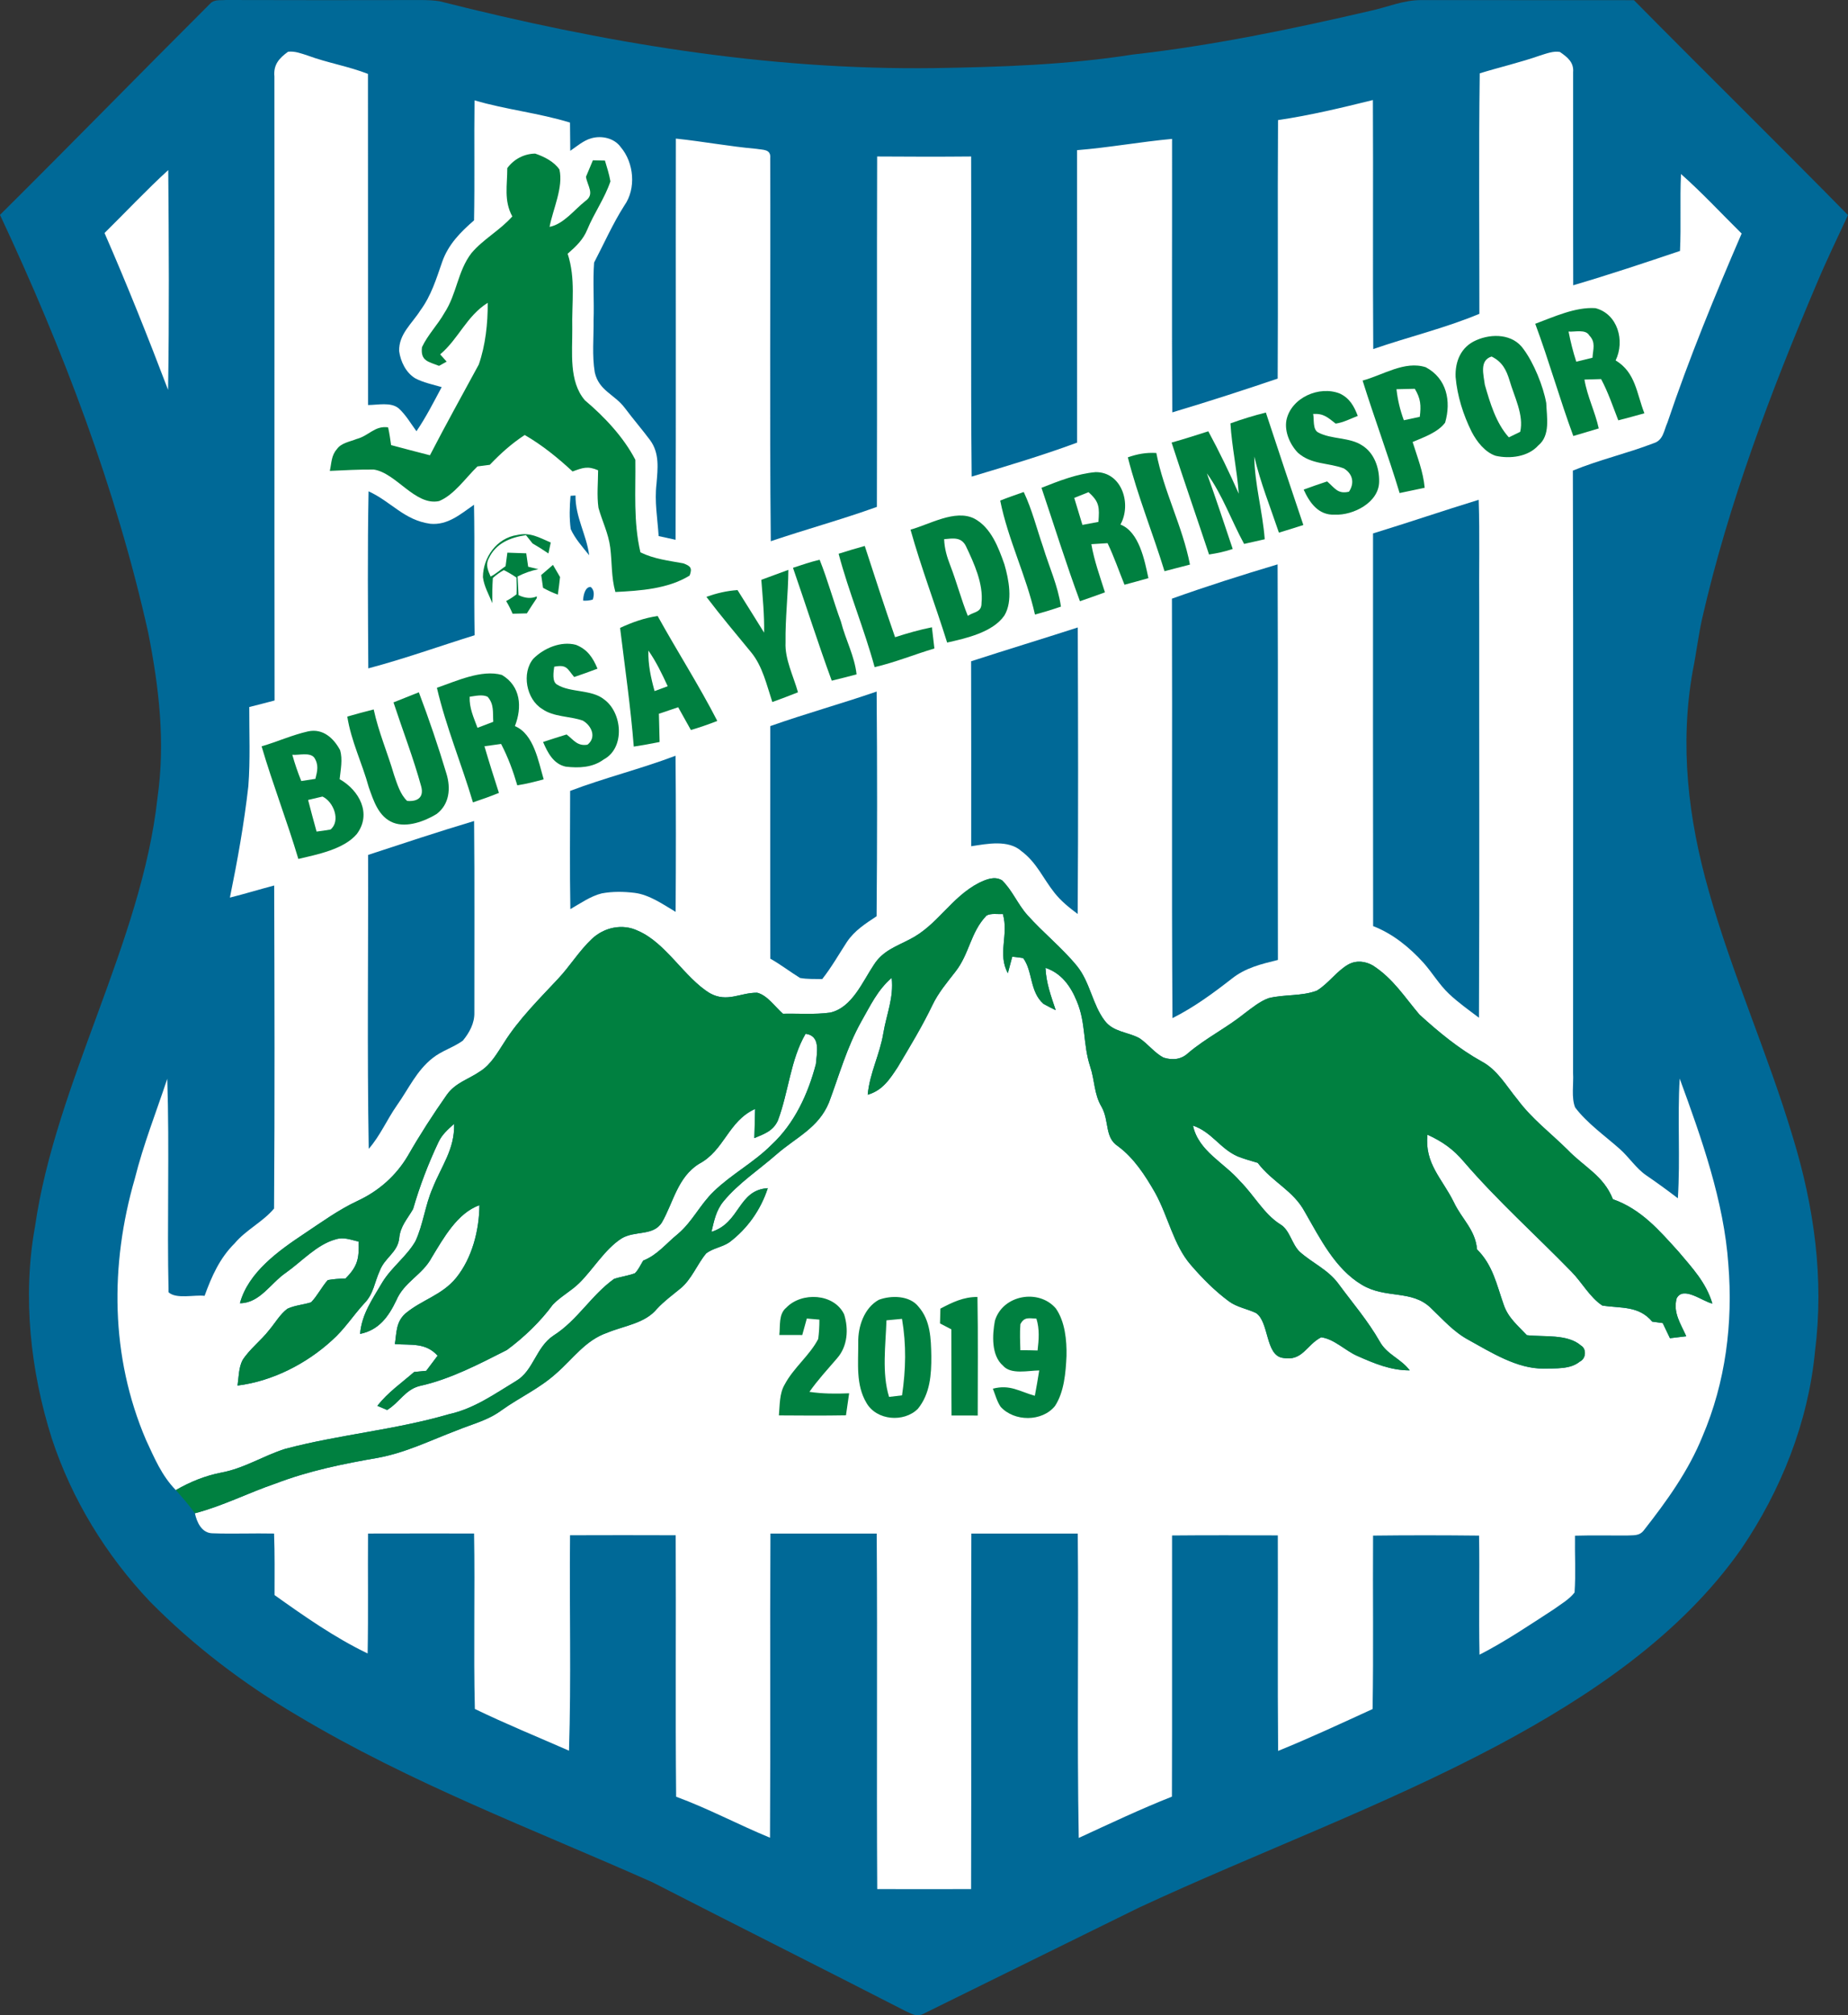
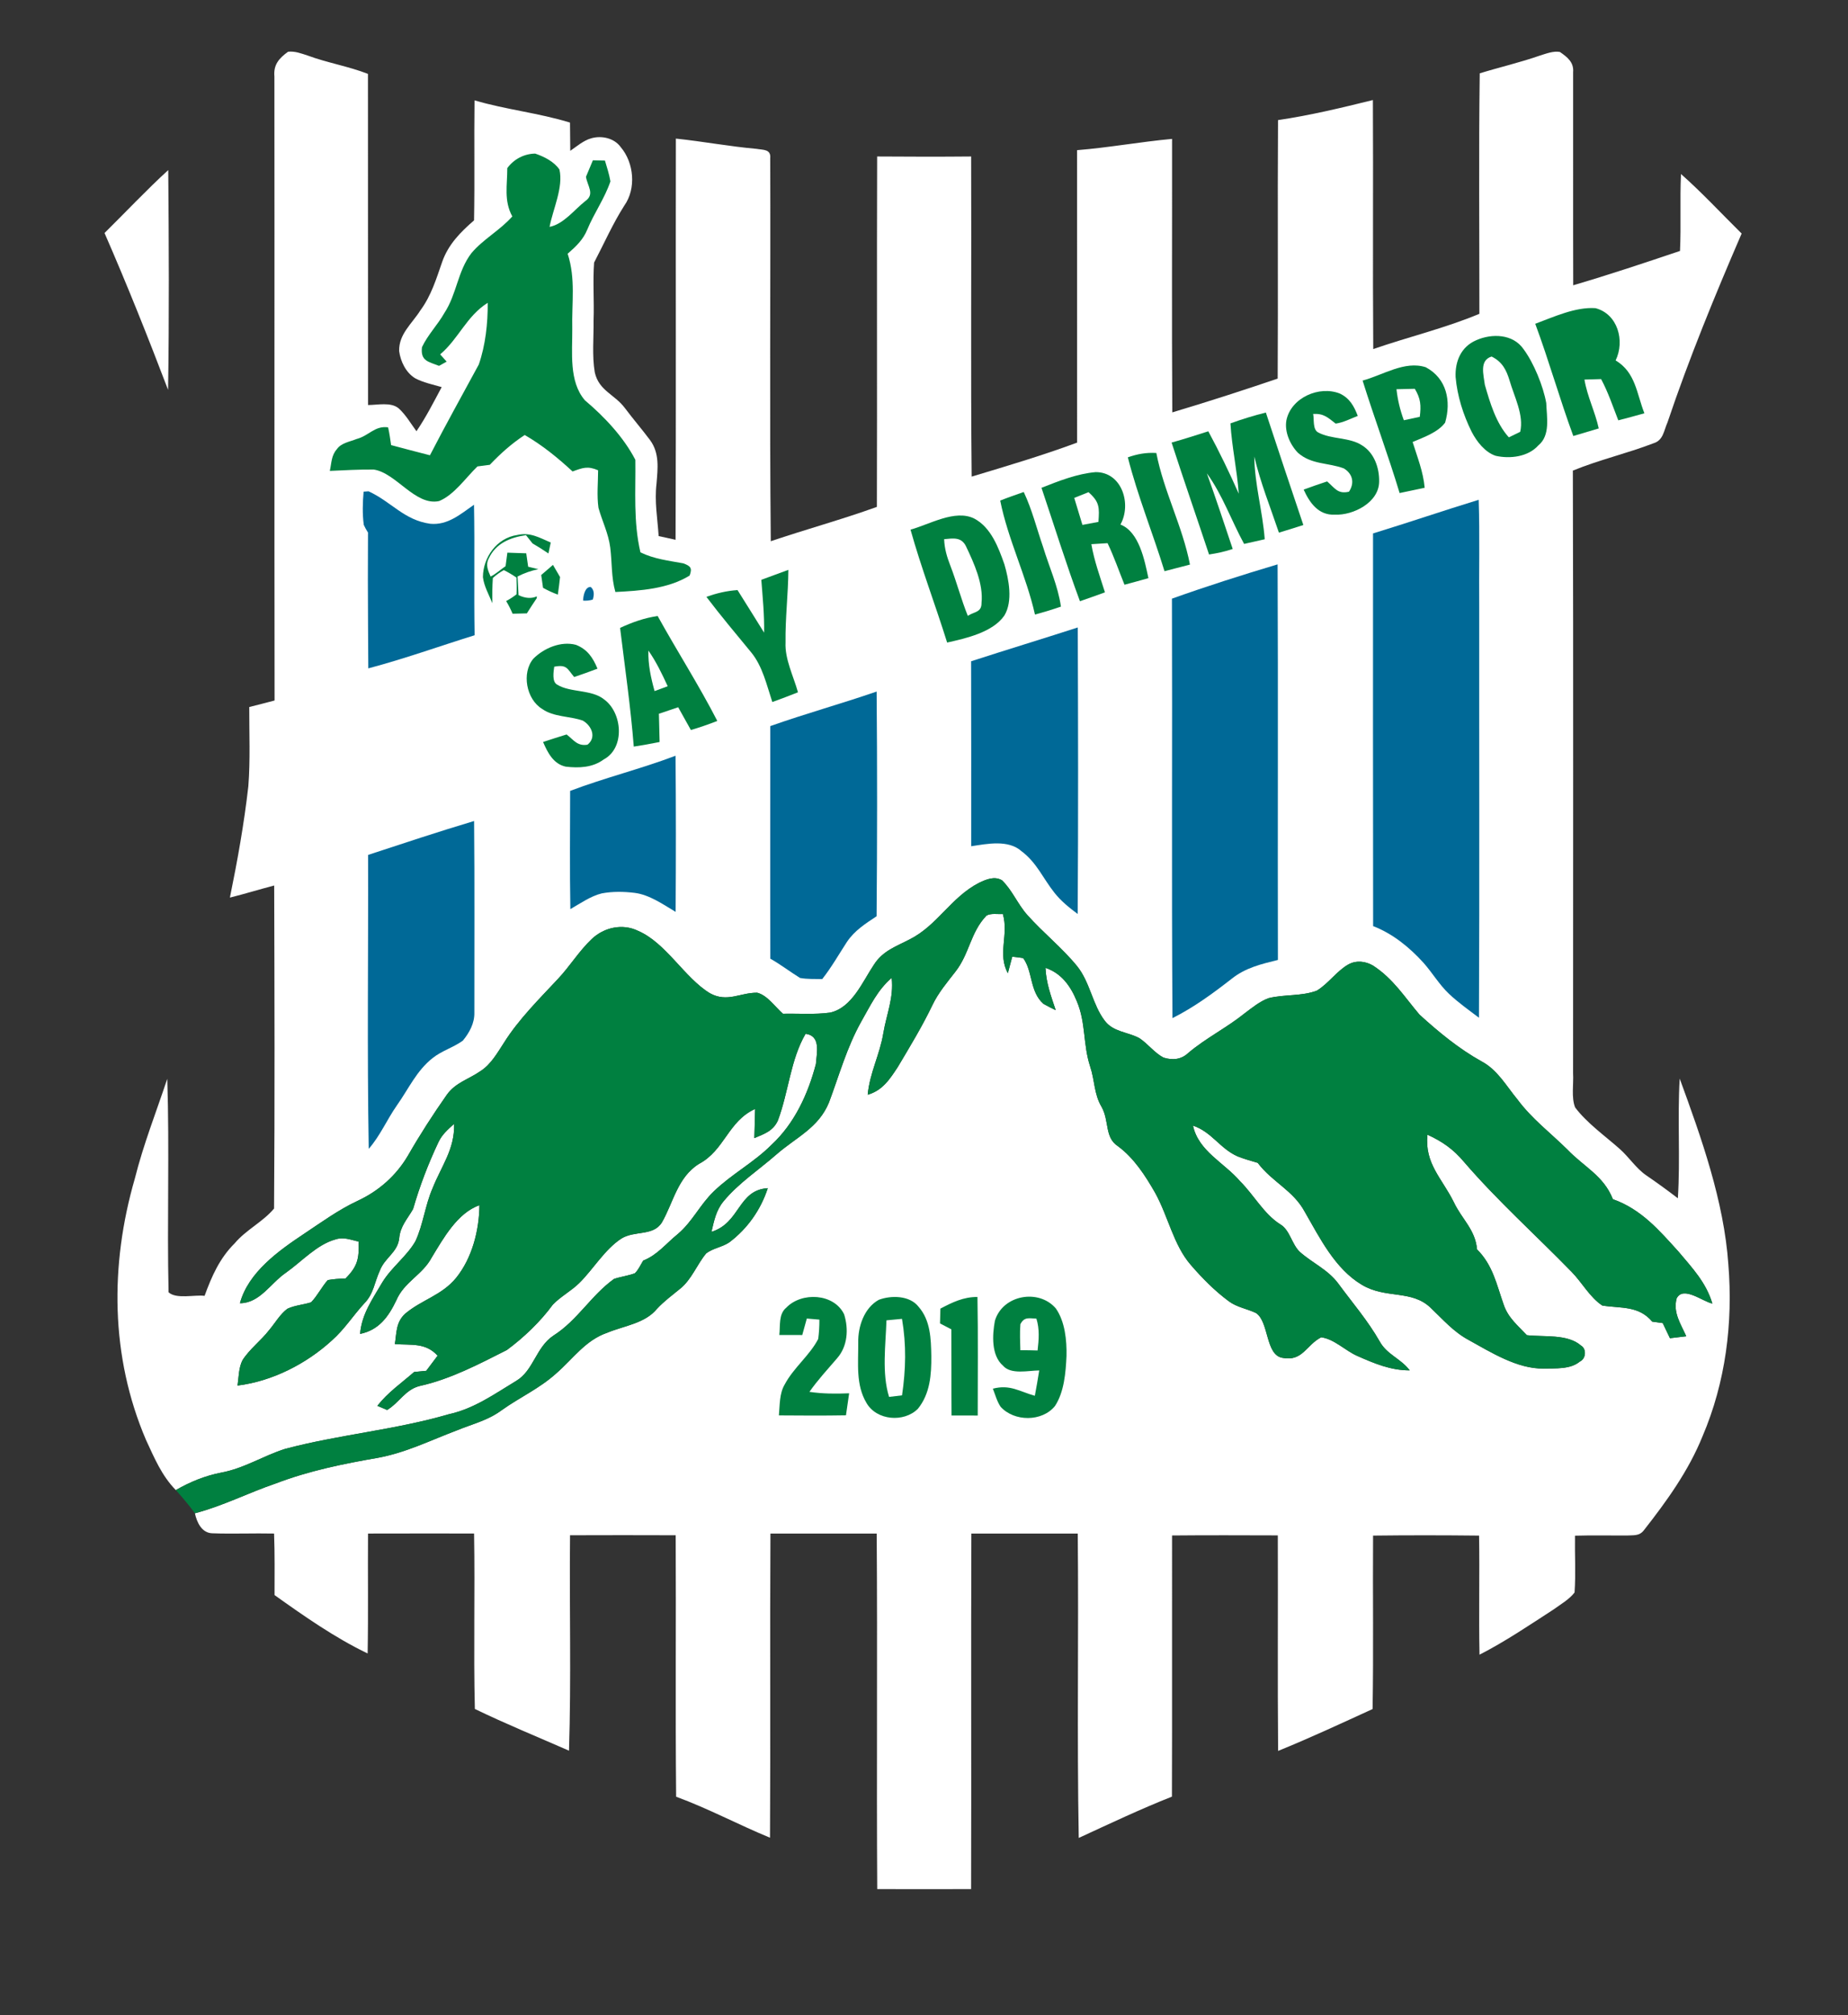
<svg xmlns="http://www.w3.org/2000/svg" viewBox="41.11 15.37 424.84 463.14">
  <rect x="41.11" y="15.37" width="424.84" height="463.14" fill="#333333" stroke="none" />
-   <path fill="#006997" d="M92.95 15.37c15.03.05 30.07.04 45.1.01 1.39.02 2.78.05 4.16.29 37.45 9.47 75.02 15.86 113.79 15.35 15.16-.24 30.5-.75 45.5-3.11 18.32-2.06 36.5-5.83 54.44-10 4.24-.9 7.68-2.54 12.01-2.52 16.27.03 32.53-.01 48.79.02 16.33 16.53 32.92 32.82 49.21 49.39-2.44 5.26-4.97 10.46-7.21 15.8-10.56 24.82-20.29 50.56-26.31 76.88-.89 3.97-1.35 8.02-2.16 12.01-3.06 17.11-1.06 34.01 3.66 50.6 5.43 19.31 13.63 37.49 19.35 56.65 4.9 16.04 7.2 32.5 5.08 49.24-1.54 16.21-7.84 32-16.98 45.4-13.9 19.81-34.84 33.83-55.9 45.08-26.52 14.1-55.32 24.66-82.62 37.35-16.42 8.09-32.61 16.04-49.06 24.16-1.8 1.04-2.71.39-4.42-.38-19.43-9.97-38.89-19.71-58.32-29.67-27.57-12.25-55.56-22.72-81.65-38.34-12.33-7.26-23.76-15.96-33.83-26.15-10.12-10.7-17.95-23.47-22.56-37.48-4.91-15.52-6.78-32.59-3.86-48.69 4.76-33.08 24.53-65.38 28.15-98.5 1.84-12.85.37-25.34-2.12-37.97-7.38-33.14-19.69-65.36-34.08-96.04 16.26-16.14 32.09-32.36 48.3-48.53.95-1.03 2.26-.73 3.54-.85Z" />
  <path fill="#fff" d="M107.34 27.26c1.57-.18 3.06.41 4.52.88 4.54 1.68 9.32 2.45 13.84 4.21.04 25.37-.02 50.74.02 76.1 2.18.01 5.23-.74 7.04.76 1.63 1.47 2.79 3.5 4.09 5.26 2.21-3.23 3.96-6.7 5.8-10.14-2.01-.58-4.23-1.04-6.08-2.02-2.14-1.29-3.38-3.86-3.7-6.27-.09-3.9 2.93-6.26 4.87-9.32 2.52-3.42 3.67-7.27 5.04-11.21 1.42-4 4.19-6.79 7.31-9.5.17-9.2-.01-18.39.11-27.58 7.24 2.14 14.77 2.9 21.95 5.11l.06 6.49c1.49-1.02 3.05-2.38 4.8-2.87 2.37-.7 5.31-.07 6.8 2.02 3.06 3.6 3.59 9.53.83 13.43-2.66 4.16-4.66 8.73-6.95 13.1-.32 4.41.04 8.86-.12 13.29.05 3.95-.38 8.07.28 11.97.98 4.24 4.52 4.98 6.93 8.19 1.87 2.5 3.92 4.87 5.79 7.37 2.2 3.03 1.75 6.49 1.47 9.99-.49 4.15.22 7.89.49 12.05 1.29.29 2.59.58 3.89.85.13-30.73.01-61.47.07-92.2 6.2.65 12.34 1.81 18.56 2.36 1.52.27 3.34.03 3.13 2.17.1 29.33-.17 58.67.13 88 8.09-2.74 16.36-4.99 24.39-7.89.08-26.84-.03-53.69.06-80.53 7.2.05 14.41.07 21.61 0 .1 24.52-.13 49.05.12 73.57 8.1-2.43 16.31-4.87 24.24-7.81-.02-22.4-.01-44.81-.01-67.21 7.32-.59 14.54-1.92 21.84-2.59.03 20.95-.08 41.9.05 62.85 8.13-2.42 16.2-5.04 24.23-7.76.12-19.8-.05-39.61.08-59.41 7.38-1.09 14.58-2.82 21.81-4.61.1 19.08-.06 38.15.08 57.23 8.08-2.8 16.52-4.8 24.4-8.1.01-18.42-.17-36.85.08-55.27 4.62-1.42 9.33-2.5 13.89-4.1 1.4-.43 3.08-1.09 4.54-.81 1.69 1.17 3.24 2.36 3.04 4.64.03 16.3-.03 32.67.02 48.98 8.24-2.42 16.41-5.15 24.55-7.89.28-5.9-.05-11.79.23-17.68 4.87 4.31 9.31 9.11 13.94 13.68-6.17 14.29-12.07 28.64-17.04 43.39-.86 1.91-.95 4.13-3.23 4.81-6.08 2.34-12.49 3.8-18.53 6.28.13 46.15.04 92.32.05 138.48.15 2.47-.44 5.59.47 7.87 2.75 3.65 6.91 6.56 10.3 9.58 2.13 1.9 3.71 4.41 6.01 6 2.49 1.7 4.91 3.46 7.31 5.3.58-9.16-.12-18.36.42-27.51 4.99 13.62 10.18 28.19 11.19 42.73 1.08 13.46-.62 27.03-5.95 39.5-3.21 7.93-8.21 14.86-13.48 21.58-1.06 1.38-2.4 1.09-3.95 1.2-3.96.02-7.92-.08-11.88.04-.07 4.35.2 8.73-.1 13.06-1.24 1.6-3.19 2.71-4.82 3.89-5.56 3.61-11.13 7.38-17.03 10.4-.19-9.12.05-18.24-.1-27.37-8.12-.09-16.25-.1-24.37 0-.09 13.28.12 26.58-.11 39.86-7.19 3.29-14.39 6.65-21.72 9.62-.14-16.51-.01-33.02-.07-49.53-8.1-.02-16.21-.06-24.31.02-.03 20.01.04 40.01-.03 60.02-7.28 2.88-14.32 6.22-21.42 9.49-.43-23.31 0-46.64-.23-69.95-8.16.01-16.31 0-24.46 0-.1 27.24.02 54.48-.06 81.71-7.19.01-14.39.02-21.58 0-.17-27.23.07-54.47-.12-81.71-8.15 0-16.29-.01-24.43 0-.14 23.3.04 46.6-.1 69.9-7.25-2.98-14.19-6.71-21.58-9.42-.19-20.03 0-40.06-.1-60.09-8.09-.03-16.19-.03-24.29 0-.17 16.49.29 33.04-.24 49.51-7.24-3.18-14.52-6.14-21.64-9.59-.33-13.43.05-26.89-.18-40.32-8.13 0-16.25-.02-24.38.01-.07 9.19.08 18.37-.09 27.56-7.56-3.64-14.58-8.56-21.4-13.42 0-4.72.07-9.43-.11-14.14-4.72-.1-9.44.11-14.16-.06-2.47-.04-3.59-2.52-4.04-4.6 6.37-1.65 12.32-4.72 18.56-6.84 7.62-2.91 15.48-4.52 23.49-5.9 6.53-1.21 12.07-4.01 18.2-6.32 3.6-1.48 7.1-2.27 10.28-4.63 4.22-3.01 8.67-4.96 12.54-8.46 3.9-3.38 6.69-7.62 11.75-9.35 3.89-1.61 8.68-2.13 11.41-5.49 1.62-1.74 3.5-3.12 5.33-4.62 2.65-2.14 3.82-5.51 5.96-8.09 1.51-1.21 3.74-1.46 5.36-2.58 4.17-3.16 7.19-7.45 8.82-12.43-6.91.44-6.27 7.95-12.95 10.04.61-2.55 1.04-4.91 2.76-7 3.39-4.14 8.16-7.27 12.19-10.8 4.53-3.95 9.66-6.07 12.07-11.94 2.37-6.33 4.09-12.65 7.43-18.61 2.09-3.65 3.71-7.21 6.98-10.02.51 4.56-1.16 8.24-1.91 12.66-.79 4.9-3.15 9.21-3.6 14.19 3.4-.96 5.1-3.59 6.93-6.39 2.77-4.66 5.58-9.27 7.93-14.17 1.36-2.85 3.35-5.2 5.27-7.67 3.31-4.2 3.45-9.06 7.18-12.94 1.05-.6 2.58-.27 3.76-.36 1.4 4.79-1.29 9.17 1.15 13.6.35-1.26.68-2.52 1.01-3.79.84.08 1.67.19 2.51.32 2.23 3 1.47 7.72 4.67 10.52.92.52 1.86 1 2.81 1.45-1.07-3.22-2.22-6.3-2.35-9.73 3.65 1.23 5.77 4.18 7.18 7.62 2.14 5 1.41 9.93 3.09 15.06 1.07 3.16.87 6.33 2.62 9.26 1.84 3.28.64 7.02 3.78 9.06 3.67 2.71 6.26 6.72 8.51 10.65 3.06 5.51 4.24 12.05 8.24 16.64 2.62 3.04 5.5 5.95 8.73 8.34 1.85 1.38 4.18 1.71 6.27 2.71 3.02 2.07 2.11 9.71 6.12 10.3 4.58.86 5.4-2.96 8.84-4.73 2.99.38 5.54 3.07 8.3 4.28 3.92 1.73 7.68 3.33 12.06 3.32-2.09-2.74-5.2-3.6-6.88-6.6-2.74-4.82-6.33-8.97-9.6-13.42-2.39-3.18-5.9-4.64-8.8-7.22-1.86-1.76-2.27-5.06-4.53-6.35-3.73-2.37-6.02-6.72-9.19-9.87-3.68-4.29-9.56-6.9-10.83-12.78 4.3 1.41 6.22 5.3 10.28 7.07 1.49.59 3.06 1.02 4.6 1.48 3.39 4.47 8.18 6.32 10.84 11.29 3.45 5.99 6.93 13.05 13.08 16.72 5.53 3.33 11.49 1.06 15.89 5.35 2.79 2.65 5.2 5.46 8.64 7.32 5.14 2.84 11.23 6.69 17.26 6.59 2.67-.07 6.13.23 8.31-1.58 1.48-.68 1.62-2.94.29-3.71-3.11-2.71-8.55-1.92-12.44-2.38-2.11-2.26-4.29-3.98-5.32-7-1.65-4.68-2.47-9.06-6.13-12.72-.4-4.56-3.49-6.93-5.33-10.83-2.7-5.48-6.76-8.86-6.07-15.52 3.39 1.53 5.98 3.36 8.38 6.22 7.73 8.98 16.48 16.8 24.73 25.27 2.39 2.41 4.25 5.93 7.1 7.77 4.34.68 8.33-.02 11.47 3.7l2.41.33c.56 1.16 1.11 2.32 1.66 3.48 1.25-.14 2.5-.29 3.75-.45-1.27-2.85-3.09-5.44-2.21-8.7 1.52-2.98 6 .75 8.21 1.18-1.44-4.84-4.62-8.17-7.78-11.93-4.48-4.95-8.59-9.75-15.09-12.05-2.14-5.43-6.63-7.4-10.45-11.4-4.01-3.95-8.12-7-11.49-11.52-2.61-3.16-4.57-6.79-8.25-8.75-5.19-2.88-9.88-6.75-14.26-10.74-3.42-4-6-8.24-10.71-11.29-1.74-1-3.8-1.25-5.61-.27-2.69 1.49-4.61 4.42-7.27 6.03-3.39 1.33-7.58.84-11.1 1.74-2 .71-3.83 2.23-5.52 3.49-4.13 3.33-8.89 5.67-12.95 9.1-1.62 1.54-3.65 1.72-5.72 1.06-2.04-1.08-3.57-3.15-5.49-4.44-2.74-1.48-6.04-1.41-8-4.03-2.83-3.7-3.36-8.85-6.38-12.57-3.43-4.2-7.8-7.66-11.4-11.71-2.2-2.44-3.49-5.73-5.84-7.99-1.75-1.03-3.61-.2-5.27.58-6.46 3.33-9.55 9.76-15.91 12.98-3.18 1.66-6.22 2.64-8.26 5.84-2.62 3.89-5.03 9.91-10.08 11.01-3.56.49-7.25.18-10.84.26-1.76-1.54-3.59-4.26-5.92-4.83-3.95-.03-6.84 2.3-10.83.14-5.88-3.54-10.1-11.61-16.6-14.38-3.55-1.71-7.77-.78-10.58 1.88-2.91 2.74-5.05 6.28-7.8 9.2-4.27 4.57-9.04 9.3-12.38 14.62-1.55 2.37-2.99 4.99-5.43 6.56-2.76 1.91-5.68 2.61-7.7 5.39-3.18 4.53-6.2 9.2-8.95 14-2.72 4.63-6.72 8.16-11.58 10.42-4.43 2.07-8.32 4.92-12.37 7.61-5.81 3.87-12.78 8.83-14.69 15.92 4.59-.02 7.02-4.59 10.58-7.02 3.57-2.51 7.09-6.45 11.33-7.63 1.93-.65 3.52.07 5.38.49.13 3.96-.26 5.72-3.04 8.49-1.38.01-2.73.12-4.06.35-1.4 1.59-2.37 3.59-3.83 5.11-1.77.56-3.77.69-5.45 1.48-1.68 1.24-2.82 3.28-4.17 4.87-1.88 2.44-4.51 4.38-6.15 6.95-.88 1.72-.87 3.94-1.14 5.83 7.98-.99 15.78-4.97 21.69-10.37 2.9-2.56 4.84-5.68 7.47-8.54 2.14-2.18 2.29-4.76 3.54-7.48 1.15-3.03 4.08-4.17 4.46-7.42.25-2.85 1.88-4.44 3.2-6.77 1.52-5.27 3.47-10.36 5.81-15.32.82-1.78 2.2-2.96 3.62-4.25.17 5.83-2.91 9.66-4.97 14.85-1.7 3.9-2.14 8.29-3.92 12.12-2.01 3.5-5.51 5.99-7.63 9.48-2.26 3.88-4.7 7.2-5.1 11.83 4.33-.88 6.53-3.95 8.33-7.71 1.81-4.26 6.02-5.85 8.14-9.85 2.66-4.36 5.89-10.25 10.97-12.01-.05 5.76-1.68 12.14-5.35 16.68-3.3 4.05-7.95 5.04-11.76 8.28-2.1 1.97-1.92 4.29-2.33 6.94 3.78.31 7.01-.4 9.83 2.67-.87 1.16-1.74 2.32-2.62 3.48l-2.78.27c-2.92 2.55-6.04 4.69-8.46 7.78l2.25.95c2.82-1.7 4.15-4.67 7.48-5.51 7.04-1.55 13.65-5.03 20.05-8.27 3.89-2.87 7.7-6.51 10.56-10.42 1.8-1.88 4.2-3.12 6.07-4.96 3.16-3.09 5.84-7.73 9.7-10.24 3.06-1.89 7.34-.49 9.32-3.72 2.62-4.56 3.58-10.36 8.52-13.44 5.9-3.13 6.67-9.8 12.9-12.62-.04 2.24-.13 4.47-.18 6.7 2.29-.96 4.33-1.63 5.42-4.06 2.45-6.52 2.89-13.99 6.36-19.91 3.56.47 2.56 4.36 2.37 6.95-1.8 6.88-4.91 13.65-10.2 18.56-4.09 4.1-9.18 6.74-13.3 10.73-3.18 3.08-4.84 6.86-8.18 9.72-2.85 2.31-4.75 4.87-8.02 6.16-.61.97-1.09 2.14-1.93 2.92-1.54.57-3.21.77-4.77 1.29-5.31 3.81-8.38 9.5-13.94 13.03-4.05 2.71-4.57 8.05-8.56 10.41-5.06 3.05-9.63 6.37-15.52 7.67-12.39 3.61-25.31 4.68-37.62 7.96-5.1 1.62-9.38 4.48-14.74 5.46-3.73.74-7.08 2.12-10.37 4-3.27-3.37-4.9-7.34-6.85-11.53-8.19-19.14-8.32-40.2-2.57-60.04 1.96-7.84 4.92-15.3 7.46-22.95.53 16.34-.07 32.73.3 49.06 1.74 1.63 5.95.53 8.28.82 1.63-4.48 3.47-8.66 6.92-12.07 2.61-3.11 6.5-4.93 9.05-7.99.18-24.61.1-49.6.03-74.24-3.41.89-6.77 1.93-10.18 2.78 1.74-8.49 3.26-16.97 4.24-25.6.47-6.03.19-12.15.21-18.2 1.95-.48 3.89-.99 5.82-1.5-.07-47.76.01-95.64-.04-143.41-.25-2.71 1.08-4.19 3.14-5.68Z" />
  <path fill="#008040" d="M164.15 50.67c2.03.68 4.34 1.84 5.57 3.66.95 4.07-1.51 9.14-2.27 13.18 3.23-.64 5.67-3.92 8.19-5.91 2.3-1.6.52-3.44.18-5.6.52-1.26 1.05-2.52 1.59-3.79l2.77.06c.48 1.6.98 3.14 1.26 4.78-1.29 3.86-3.75 7.28-5.31 11.06-.96 2.37-2.64 3.93-4.52 5.57 1.87 5.78.92 11.13 1.06 17.32.04 5.29-.82 12.06 2.91 16.37 4.47 3.77 8.9 8.47 11.59 13.67.1 7.18-.49 14.16 1.17 21.27 3.18 1.54 6.46 1.9 9.88 2.53 1.66.63 2.07 1.06 1.43 2.8-4.98 3.08-11.38 3.49-17.07 3.78-.96-3.37-.75-6.77-1.18-10.21-.42-3.28-1.84-6.02-2.71-9.14-.4-2.83-.09-5.77-.08-8.62-2.41-1.05-3.55-.57-5.87.27-3.42-3.15-6.95-6.04-11-8.38-2.99 1.95-5.57 4.27-8.03 6.85-.94.12-1.88.25-2.83.37-2.68 2.57-5.36 6.55-8.82 7.96-5.48 1.19-9.88-6.49-15.04-7.24-3.36-.03-6.74.16-10.09.31.42-1.85.32-3.53 1.63-5 .98-1.43 2.99-1.71 4.53-2.33 2.84-.74 4.14-3.1 7.24-2.68.31 1.35.49 2.71.69 4.08 2.98.79 5.95 1.59 8.93 2.34 3.62-7.02 7.47-13.91 11.23-20.86 1.54-4.43 2.09-9.5 2.05-14.18-4.88 3.07-6.68 8.26-10.93 11.85l1.49 1.67c-.59.32-1.17.64-1.75.97-2.43-.97-4.31-1.08-3.92-4.3 1.31-2.81 3.63-5.15 5.16-7.87 2.85-4.34 3.02-9.59 6.21-13.74 2.74-3.24 6.56-5.23 9.39-8.43-1.98-3.67-1.14-7.14-1.15-11.11 1.53-2.06 3.85-3.29 6.42-3.33Z" />
  <path fill="#fff" d="M79.79 54.45c.14 16.81.23 33.71-.04 50.52-4.62-12.14-9.41-24.14-14.61-36.05 4.88-4.82 9.6-9.84 14.65-14.47Z" />
  <path fill="#008040" d="M407.89 86.19c5.11 1.32 6.83 7.49 4.64 12.01 4.6 2.77 4.8 7.51 6.61 12.15-2 .56-3.99 1.11-6 1.62-1.25-3.2-2.32-6.44-3.95-9.48-1.28.03-2.55.07-3.83.11.65 3.9 2.45 7.39 3.29 11.23l-5.85 1.74c-3.14-8.52-5.59-17.28-8.75-25.79 4.27-1.58 9.22-3.9 13.84-3.59Z" />
-   <path fill="#fff" d="M401.71 91.57c1.42.12 3.94-.61 4.77.9 1.54 1.59.84 3.17.73 5.11-1.24.3-2.48.6-3.73.91-.74-2.28-1.31-4.56-1.77-6.92Z" />
  <path fill="#008040" d="M380.48 93.56c3.61-1.6 8.45-1.47 10.88 2.05 2.36 3.18 4.53 8.5 5.22 12.39.11 3.22 1 7.42-1.82 9.73-2.36 2.65-6.54 3.13-9.81 2.39-2.45-.81-4.37-3.29-5.51-5.5-1.95-3.92-3.32-8.25-3.7-12.62-.14-3.62 1.27-6.95 4.74-8.44Z" />
  <path fill="#fff" d="M384.02 97.31c2.41 1.19 3.38 3.03 4.12 5.49 1.06 3.69 3.35 7.97 2.45 11.81-.87.43-1.74.85-2.61 1.27-2.94-3.24-4.33-7.94-5.52-12.09-.27-2.22-1.32-5.61 1.56-6.48Z" />
  <path fill="#008040" d="M368.89 99.77c4.81 2.57 5.88 7.78 4.44 12.73-1.64 2.24-5.01 3.4-7.47 4.45 1.09 3.5 2.44 6.82 2.77 10.52-1.92.42-3.84.82-5.76 1.21-2.62-8.68-5.81-17.2-8.51-25.85 4.7-1.26 9.67-4.64 14.53-3.06Zm-19.73 6.06c2.24 1.07 3.24 2.9 4.09 5.12-1.64.64-3.33 1.53-5.08 1.77-1.83-1.41-2.71-2.35-5.18-2.22.27 1.22-.16 3.59 1.17 4.26 3.03 1.62 7.24 1.06 10.1 2.98 2.78 1.72 3.96 5.16 3.9 8.29-.01 4.84-5.99 7.82-10.2 7.62-3.74.17-5.77-2.72-7.15-5.76 1.78-.65 3.58-1.29 5.39-1.88 1.76 1.48 2.41 2.98 5.03 2.36 1.33-2 .86-4.11-1.18-5.35-3.61-1.35-7.44-.84-10.55-3.59-1.82-1.87-3.12-4.82-2.66-7.45 1.05-5.22 7.59-8.07 12.32-6.15Z" />
  <path fill="#fff" d="M362.15 104.82c1.41-.03 2.81-.06 4.21-.1 1.38 2.29 1.46 3.83 1.15 6.44-1.22.26-2.45.52-3.67.79-.86-2.36-1.41-4.62-1.69-7.13Z" />
  <path fill="#008040" d="M332.12 110.18c2.84 8.63 5.72 17.24 8.62 25.85-1.87.6-3.74 1.19-5.62 1.75-1.97-5.85-4.25-11.49-5.66-17.49.08 6.42 1.92 12.6 2.4 19.01-1.59.34-3.16.74-4.74 1.07-2.92-5.34-4.98-11.3-8.56-16.22 2.07 5.77 4 11.57 5.94 17.38-1.78.61-3.58.99-5.44 1.27-2.85-8.58-5.82-17.12-8.61-25.72 2.84-.79 5.64-1.7 8.44-2.59 2.53 4.68 4.85 9.48 7 14.34-.38-5.43-1.59-10.72-1.91-16.16 2.68-.97 5.37-1.8 8.14-2.49Zm-25.18 9.29c1.68 8.75 6.04 16.88 7.73 25.65-1.95.49-3.91 1-5.85 1.52-2.69-8.76-6.18-17.3-8.43-26.17 2.23-.77 4.17-1.13 6.55-1Zm-13.93 4.4c6.06 0 8.29 7.39 5.68 12.05 4.32 1.67 5.57 8.29 6.43 12.32-1.83.51-3.66 1.03-5.5 1.51-1.29-3.19-2.4-6.44-3.89-9.55-1.25.08-2.49.15-3.73.23.66 3.82 1.97 7.4 3.13 11.07-1.91.7-3.83 1.38-5.75 2.04-3.19-8.59-5.91-17.37-8.84-26.06 3.96-1.57 8.21-3.25 12.47-3.61Z" />
-   <path fill="#006997" d="M125.84 128.28c5.3 2.44 8.15 6.62 14.17 7.46 4.05.39 6.98-2.23 10.07-4.37.19 10-.04 19.99.14 29.99-8.14 2.53-16.21 5.44-24.44 7.61-.08-13.56-.2-27.13.06-40.69Zm46.43 1.04 1.14-.08c-.03 5.02 2.51 8.93 3.15 13.74-1.5-1.87-3.26-3.82-4.25-6.03-.34-2.51-.26-5.11-.04-7.63Z" />
+   <path fill="#006997" d="M125.84 128.28c5.3 2.44 8.15 6.62 14.17 7.46 4.05.39 6.98-2.23 10.07-4.37.19 10-.04 19.99.14 29.99-8.14 2.53-16.21 5.44-24.44 7.61-.08-13.56-.2-27.13.06-40.69Zc-.03 5.02 2.51 8.93 3.15 13.74-1.5-1.87-3.26-3.82-4.25-6.03-.34-2.51-.26-5.11-.04-7.63Z" />
  <path fill="#008040" d="M276.46 128.44c1.93 4.09 2.96 8.35 4.44 12.61 1.41 4.65 3.41 8.89 4.11 13.73-1.97.68-3.96 1.28-5.97 1.82-2-8.89-6.21-17.26-7.99-26.19 1.78-.71 3.59-1.34 5.41-1.97Z" />
  <path fill="#fff" d="M288.07 129.8c1.09-.44 2.18-.87 3.27-1.32 2.59 2.26 2.52 3.57 2.29 6.83l-3.68.69c-.64-2.06-1.27-4.13-1.88-6.2Z" />
  <path fill="#006997" d="M381.05 130.23c.27 8.26.04 16.51.12 24.77-.03 31.42.09 62.84-.06 94.26-2.33-1.76-4.78-3.5-6.9-5.5-2.28-2.17-3.73-4.73-5.87-7.15-3.26-3.57-7.01-6.64-11.56-8.41-.05-30.08-.02-60.16-.02-90.24 8.13-2.49 16.17-5.24 24.29-7.73Z" />
  <path fill="#008040" d="M265.08 134.54c3.85 2.03 5.57 6.64 6.93 10.51 1.02 3.49 1.99 8.48 0 11.77-2.66 3.87-8.82 5.24-13.16 6.22-2.71-8.69-5.97-17.18-8.42-25.95 4.37-1.2 10.24-4.73 14.65-2.55Zm-105.05 3.78c2.96-.69 5.09.62 7.69 1.73-.19.83-.36 1.67-.53 2.51-1.19-.81-2.4-1.58-3.65-2.3-.51-.63-1.01-1.26-1.51-1.9-3.61.51-6.97 1.88-8.57 5.38-.76 1.44-.17 2.75.44 4.13 1.25-.62 2.29-1.61 3.44-2.39.14-1.03.28-2.06.41-3.1 1.45.06 2.89.1 4.34.15.14 1.03.29 2.05.44 3.08.78.2 1.56.39 2.35.57-1.64.32-3.24.89-4.79 1.68.07 1.43.15 2.86.23 4.29 1.58.74 2.99.82 4.21.27l-.03.43c-.77 1.14-1.53 2.3-2.27 3.48-1.09.03-2.19.06-3.28.08-.43-1.02-.92-1.99-1.48-2.91.85-.45 1.64-.97 2.38-1.54.08-1.29.03-2.56-.01-3.86-.94-.64-1.9-1.21-2.9-1.71-.91.49-1.75 1.1-2.53 1.82-.12 1.92-.16 3.85-.1 5.8-.77-1.9-1.94-3.95-2.18-6.01.03-4.57 3.21-9.01 7.9-9.68Z" />
  <path fill="#fff" d="M258.16 139.28c2.03-.18 3.93-.57 5.01 1.61 1.86 3.91 4.05 8.67 3.58 13.08.03 2.16-1.67 1.95-3.15 2.93-1.52-3.77-2.54-7.7-4-11.5-.78-1.98-1.37-3.98-1.44-6.12Z" />
-   <path fill="#008040" d="M239.91 140.84c2.28 7 4.55 14.02 6.97 20.97 2.79-.9 5.6-1.71 8.47-2.28.2 1.62.39 3.25.57 4.87-4.6 1.37-9.07 3.21-13.74 4.29-2.4-8.8-5.95-17.26-8.28-26.06 1.99-.63 3.99-1.24 6.01-1.79Zm-10.37 3.17c1.86 4.66 3.17 9.53 4.9 14.24 1.06 4.17 3.12 7.85 3.59 12.1-1.9.5-3.8 1-5.71 1.45-3.15-8.58-5.92-17.31-8.91-25.94 2.03-.68 4.04-1.36 6.13-1.85Z" />
  <path fill="#006997" d="M334.82 145.07c.14 30.3 0 60.61.07 90.91-3.81.94-7.43 1.79-10.58 4.29-4.35 3.39-8.72 6.6-13.66 9.08-.22-32.13-.01-64.27-.12-96.4 8-2.86 16.16-5.45 24.29-7.88Z" />
  <path fill="#008040" d="M168.23 145.19c.56.93 1.1 1.86 1.63 2.79-.14 1.35-.31 2.7-.51 4.04-1.18-.43-2.31-.95-3.4-1.56-.13-.98-.28-1.96-.42-2.94.9-.78 1.8-1.55 2.7-2.33Zm54.12 1.14c-.04 5.58-.73 11.1-.65 16.68-.19 3.83 1.82 7.74 2.86 11.46-1.95.78-3.92 1.52-5.9 2.24-1.29-3.89-2.24-8.24-4.88-11.44-3.47-4.22-6.98-8.39-10.28-12.74 2.37-.83 4.65-1.38 7.16-1.55 2.04 3.26 4.09 6.51 6.11 9.78.08-4.07-.33-8.09-.64-12.14 2.07-.77 4.14-1.54 6.22-2.29Z" />
  <path fill="#006997" d="M176.9 150.26c.74.61.9 1.58.49 2.9-.7.22-1.44.3-2.23.24.02-1.02.4-3.19 1.74-3.14Z" />
  <path fill="#008040" d="M192.3 156.94c4.48 8.09 9.49 15.9 13.71 24.11-2 .79-4.01 1.48-6.07 2.09-.97-1.74-1.95-3.48-2.92-5.23-1.48.49-2.96.98-4.43 1.49.06 2.16.12 4.33.16 6.49-1.97.4-3.96.76-5.94 1.06-.72-9.11-2.04-18.21-3.15-27.28 2.8-1.29 5.57-2.29 8.64-2.73Z" />
  <path fill="#006997" d="M288.88 159.57c.08 21.95.13 43.9-.02 65.85-1.97-1.48-3.86-2.98-5.38-4.93-2.62-3.31-4.02-6.86-7.52-9.49-3.03-2.72-7.91-1.71-11.58-1.15 0-14.17.02-28.34-.02-42.51 8.16-2.65 16.36-5.13 24.52-7.77Z" />
  <path fill="#008040" d="M173.51 163.56c2.65 1.05 3.9 2.94 4.96 5.48-1.78.67-3.56 1.32-5.36 1.92-1.61-1.9-1.64-2.93-4.59-2.37-.14 1.15-.56 3.46.68 4.12 2.99 1.87 7.9 1.06 10.78 3.39 4.2 3.02 4.9 11.15-.09 13.81-2.55 1.88-5.67 2-8.71 1.65-2.84-.6-4.18-3.24-5.22-5.67 1.79-.59 3.59-1.18 5.41-1.73 1.64 1.27 2.46 2.74 4.81 2.35 2.15-1.73.89-4.41-1.1-5.54-2.96-1.04-6.69-.79-9.32-2.67-3.66-2.2-4.8-8.3-2.02-11.57 2.43-2.42 6.33-4.08 9.77-3.17Z" />
  <path fill="#fff" d="M190.17 164.88c1.8 2.57 3.13 5.36 4.44 8.2-1.01.37-2.01.74-3.02 1.11-.85-3.07-1.51-6.1-1.42-9.31Z" />
-   <path fill="#008040" d="M156.49 170.48c4.32 2.56 4.71 7.38 2.99 11.76 4.37 1.83 5.4 8.13 6.62 12.23-2 .56-4.01 1.06-6.07 1.38-.96-3.29-2.13-6.46-3.72-9.51-1.28.18-2.55.35-3.83.53 1.05 3.59 2.18 7.16 3.33 10.72-1.96.8-3.96 1.51-5.97 2.18-2.62-8.81-6.21-17.4-8.29-26.34 4.4-1.5 10.28-4.27 14.94-2.95Zm-19.09 3.99c2.32 6.12 4.47 12.45 6.35 18.72 1.02 3.36.69 7.02-2.28 9.26-2.72 1.66-6.82 3.2-9.95 1.99-3.4-1.34-4.52-5.03-5.64-8.17-1.52-5.55-4.03-10.52-4.93-16.22 2.02-.58 4.04-1.13 6.07-1.64 1.11 5.19 3.21 10.01 4.69 15.09.69 1.99 1.42 4.47 3 5.93 2.38.21 3.89-.81 3.24-3.29-1.79-6.53-4.26-12.91-6.38-19.35 1.94-.79 3.88-1.55 5.83-2.32Z" />
  <path fill="#fff" d="M149.08 175.49c1.25-.16 2.98-.61 4.15.03 1.51 1.74 1.14 3.6 1.28 5.73l-3.63 1.38c-.88-2.4-1.9-4.52-1.8-7.14Z" />
  <path fill="#006997" d="M242.64 174.3c.15 17.2.14 34.44-.01 51.64-2.58 1.71-5.02 3.25-6.8 5.87-1.88 2.88-3.56 5.86-5.7 8.57-1.69-.04-3.43.04-5.1-.26-2.31-1.43-4.45-3.09-6.83-4.43-.05-17.81-.01-35.63-.01-53.45 8.07-2.86 16.35-5.14 24.45-7.94Z" />
-   <path fill="#008040" d="M111.94 183.45c3.41-.72 5.86 1.54 7.36 4.32.62 2.13.12 4.49-.11 6.67 4.53 2.56 7.45 7.97 3.93 12.62-3 3.52-9.1 4.68-13.42 5.71-2.59-8.7-5.89-17.17-8.45-25.88 3.59-1.05 7.05-2.62 10.69-3.44Z" />
  <path fill="#fff" d="M108.31 188.82c1.45.16 3.98-.63 5.03.64 1.1 1.68.73 3.09.28 4.9-1.08.16-2.17.33-3.25.5-.8-1.98-1.49-3.98-2.06-6.04Z" />
  <path fill="#006997" d="M196.41 189.05c.11 11.95.1 23.92.02 35.88-2.87-1.71-6.06-3.96-9.45-4.37-2.48-.3-5.06-.34-7.52.12-2.56.62-4.95 2.32-7.23 3.62-.16-9.06-.06-18.12-.05-27.17 7.95-3.02 16.26-5.05 24.23-8.08Z" />
  <path fill="#fff" d="M111.94 199.21c1.1-.27 2.2-.53 3.31-.78 2.57 1.2 4.23 5.6 1.84 7.58-1.06.18-2.13.34-3.2.47-.66-2.42-1.34-4.84-1.95-7.27Z" />
  <path fill="#006997" d="M150.1 204.05c.14 14.66.04 29.34.06 44.01.07 2.44-1.14 4.64-2.65 6.47-2.15 1.56-4.85 2.32-6.96 4.01-3.7 2.93-5.45 6.98-8.18 10.84-2.31 3.29-3.82 6.95-6.49 10.01-.39-22.51-.08-45.04-.15-67.55 8.1-2.66 16.2-5.35 24.37-7.79Z" />
  <path fill="#008040" d="M271.46 217.67c2.35 2.26 3.64 5.55 5.84 7.99 3.6 4.05 7.97 7.51 11.4 11.71 3.02 3.72 3.55 8.87 6.38 12.57 1.96 2.62 5.26 2.55 8 4.03 1.92 1.29 3.45 3.36 5.49 4.44 2.07.66 4.1.48 5.72-1.06 4.06-3.43 8.82-5.77 12.95-9.1 1.69-1.26 3.52-2.78 5.52-3.49 3.52-.9 7.71-.41 11.1-1.74 2.66-1.61 4.58-4.54 7.27-6.03 1.81-.98 3.87-.73 5.61.27 4.71 3.05 7.29 7.29 10.71 11.29 4.38 3.99 9.07 7.86 14.26 10.74 3.68 1.96 5.64 5.59 8.25 8.75 3.37 4.52 7.48 7.57 11.49 11.52 3.82 4 8.31 5.97 10.45 11.4 6.5 2.3 10.61 7.1 15.09 12.05 3.16 3.76 6.34 7.09 7.78 11.93-2.21-.43-6.69-4.16-8.21-1.18-.88 3.26.94 5.85 2.21 8.7-1.25.16-2.5.31-3.75.45-.55-1.16-1.1-2.32-1.66-3.48l-2.41-.33c-3.14-3.72-7.13-3.02-11.47-3.7-2.85-1.84-4.71-5.36-7.1-7.77-8.25-8.47-17-16.29-24.73-25.27-2.4-2.86-4.99-4.69-8.38-6.22-.69 6.66 3.37 10.04 6.07 15.52 1.84 3.9 4.93 6.27 5.33 10.83 3.66 3.66 4.48 8.04 6.13 12.72 1.03 3.02 3.21 4.74 5.32 7 3.89.46 9.33-.33 12.44 2.38 1.33.77 1.19 3.03-.29 3.71-2.18 1.81-5.64 1.51-8.31 1.58-6.03.1-12.12-3.75-17.26-6.59-3.44-1.86-5.85-4.67-8.64-7.32-4.4-4.29-10.36-2.02-15.89-5.35-6.15-3.67-9.63-10.73-13.08-16.72-2.66-4.97-7.45-6.82-10.84-11.29-1.54-.46-3.11-.89-4.6-1.48-4.06-1.77-5.98-5.66-10.28-7.07 1.27 5.88 7.15 8.49 10.83 12.78 3.17 3.15 5.46 7.5 9.19 9.87 2.26 1.29 2.67 4.59 4.53 6.35 2.9 2.58 6.41 4.04 8.8 7.22 3.27 4.45 6.86 8.6 9.6 13.42 1.68 3 4.79 3.86 6.88 6.6-4.38.01-8.14-1.59-12.06-3.32-2.76-1.21-5.31-3.9-8.3-4.28-3.44 1.77-4.26 5.59-8.84 4.73-4.01-.59-3.1-8.23-6.12-10.3-2.09-1-4.42-1.33-6.27-2.71-3.23-2.39-6.11-5.3-8.73-8.34-4-4.59-5.18-11.13-8.24-16.64-2.25-3.93-4.84-7.94-8.51-10.65-3.14-2.04-1.94-5.78-3.78-9.06-1.75-2.93-1.55-6.1-2.62-9.26-1.68-5.13-.95-10.06-3.09-15.06-1.41-3.44-3.53-6.39-7.18-7.62.13 3.43 1.28 6.51 2.35 9.73-.95-.45-1.89-.93-2.81-1.45-3.2-2.8-2.44-7.52-4.67-10.52-.84-.13-1.67-.24-2.51-.32-.33 1.27-.66 2.53-1.01 3.79-2.44-4.43.25-8.81-1.15-13.6-1.18.09-2.71-.24-3.76.36-3.73 3.88-3.87 8.74-7.18 12.94-1.92 2.47-3.91 4.82-5.27 7.67-2.35 4.9-5.16 9.51-7.93 14.17-1.83 2.8-3.53 5.43-6.93 6.39.45-4.98 2.81-9.29 3.6-14.19.75-4.42 2.42-8.1 1.91-12.66-3.27 2.81-4.89 6.37-6.98 10.02-3.34 5.96-5.06 12.28-7.43 18.61-2.41 5.87-7.54 7.99-12.07 11.94-4.03 3.53-8.8 6.66-12.19 10.8-1.72 2.09-2.15 4.45-2.76 7 6.68-2.09 6.04-9.6 12.95-10.04-1.63 4.98-4.65 9.27-8.82 12.43-1.62 1.12-3.85 1.37-5.36 2.58-2.14 2.58-3.31 5.95-5.96 8.09-1.83 1.5-3.71 2.88-5.33 4.62-2.73 3.36-7.52 3.88-11.41 5.49-5.06 1.73-7.85 5.97-11.75 9.35-3.87 3.5-8.32 5.45-12.54 8.46-3.18 2.36-6.68 3.15-10.28 4.63-6.13 2.31-11.67 5.11-18.2 6.32-8.01 1.38-15.87 2.99-23.49 5.9-6.24 2.12-12.19 5.19-18.56 6.84-1.37-1.86-2.85-3.61-4.39-5.33 3.29-1.88 6.64-3.26 10.37-4 5.36-.98 9.64-3.84 14.74-5.46 12.31-3.28 25.23-4.35 37.62-7.96 5.89-1.3 10.46-4.62 15.52-7.67 3.99-2.36 4.51-7.7 8.56-10.41 5.56-3.53 8.63-9.22 13.94-13.03 1.56-.52 3.23-.72 4.77-1.29.84-.78 1.32-1.95 1.93-2.92 3.27-1.29 5.17-3.85 8.02-6.16 3.34-2.86 5-6.64 8.18-9.72 4.12-3.99 9.21-6.63 13.3-10.73 5.29-4.91 8.4-11.68 10.2-18.56.19-2.59 1.19-6.48-2.37-6.95-3.47 5.92-3.91 13.39-6.36 19.91-1.09 2.43-3.13 3.1-5.42 4.06.05-2.23.14-4.46.18-6.7-6.23 2.82-7 9.49-12.9 12.62-4.94 3.08-5.9 8.88-8.52 13.44-1.98 3.23-6.26 1.83-9.32 3.72-3.86 2.51-6.54 7.15-9.7 10.24-1.87 1.84-4.27 3.08-6.07 4.96-2.86 3.91-6.67 7.55-10.56 10.42-6.4 3.24-13.01 6.72-20.05 8.27-3.33.84-4.66 3.81-7.48 5.51l-2.25-.95c2.42-3.09 5.54-5.23 8.46-7.78l2.78-.27c.88-1.16 1.75-2.32 2.62-3.48-2.82-3.07-6.05-2.36-9.83-2.67.41-2.65.23-4.97 2.33-6.94 3.81-3.24 8.46-4.23 11.76-8.28 3.67-4.54 5.3-10.92 5.35-16.68-5.08 1.76-8.31 7.65-10.97 12.01-2.12 4-6.33 5.59-8.14 9.85-1.8 3.76-4 6.83-8.33 7.71.4-4.63 2.84-7.95 5.1-11.83 2.12-3.49 5.62-5.98 7.63-9.48 1.78-3.83 2.22-8.22 3.92-12.12 2.06-5.19 5.14-9.02 4.97-14.85-1.42 1.29-2.8 2.47-3.62 4.25-2.34 4.96-4.29 10.05-5.81 15.32-1.32 2.33-2.95 3.92-3.2 6.77-.38 3.25-3.31 4.39-4.46 7.42-1.25 2.72-1.4 5.3-3.54 7.48-2.63 2.86-4.57 5.98-7.47 8.54-5.91 5.4-13.71 9.38-21.69 10.37.27-1.89.26-4.11 1.14-5.83 1.64-2.57 4.27-4.51 6.15-6.95 1.35-1.59 2.49-3.63 4.17-4.87 1.68-.79 3.68-.92 5.45-1.48 1.46-1.52 2.43-3.52 3.83-5.11 1.33-.23 2.68-.34 4.06-.35 2.78-2.77 3.17-4.53 3.04-8.49-1.86-.42-3.45-1.14-5.38-.49-4.24 1.18-7.76 5.12-11.33 7.63-3.56 2.43-5.99 7-10.58 7.02 1.91-7.09 8.88-12.05 14.69-15.92 4.05-2.69 7.94-5.54 12.37-7.61 4.86-2.26 8.86-5.79 11.58-10.42 2.75-4.8 5.77-9.47 8.95-14 2.02-2.78 4.94-3.48 7.7-5.39 2.44-1.57 3.88-4.19 5.43-6.56 3.34-5.32 8.11-10.05 12.38-14.62 2.75-2.92 4.89-6.46 7.8-9.2 2.81-2.66 7.03-3.59 10.58-1.88 6.5 2.77 10.72 10.84 16.6 14.38 3.99 2.16 6.88-.17 10.83-.14 2.33.57 4.16 3.29 5.92 4.83 3.59-.08 7.28.23 10.84-.26 5.05-1.1 7.46-7.12 10.08-11.01 2.04-3.2 5.08-4.18 8.26-5.84 6.36-3.22 9.45-9.65 15.91-12.98 1.66-.78 3.52-1.61 5.27-.58Z" />
  <path fill="#008040" d="M235.17 317.43c1.06 3.38.81 7.32-1.61 10.08-2.18 2.54-4.44 4.98-6.37 7.73 3.04.45 6.07.46 9.13.33-.23 1.68-.48 3.37-.73 5.06-5.14.09-10.28.06-15.42.02.22-2.36.1-5.04 1.33-7.1 2.04-3.86 5.74-6.66 7.71-10.47.19-1.47.28-2.95.27-4.44-.96-.09-1.93-.17-2.89-.25l-1.05 3.79c-1.75 0-3.51-.01-5.27-.01.24-2.11-.21-4.81 1.6-6.28 3.51-3.66 10.98-3.32 13.3 1.54Zm7.96-3.34c2.81-1.06 7.12-1.04 9.15 1.59 2.75 3.13 2.86 7.37 2.93 11.32.04 4.28-.28 8.68-3.09 12.14-3.22 3.2-9.47 2.69-11.8-1.33-2.52-4.2-1.87-9.15-1.91-13.86-.08-3.68 1.34-7.98 4.72-9.86Zm22.69-.66c.16 9.08.06 18.17.06 27.25-2.01 0-4.01-.01-6.02-.01-.05-6.6 0-13.2-.04-19.8-.87-.45-1.74-.9-2.61-1.36.02-1.13.05-2.26.09-3.4 2.78-1.46 5.28-2.69 8.52-2.68Zm18.02 2.64c2.11 3.01 2.53 7.36 2.45 10.93-.17 3.74-.53 8.31-2.67 11.52-2.97 3.63-9.33 3.6-12.46.17-.85-1.23-1.25-2.8-1.8-4.18 3.96-1.03 6.09.64 9.65 1.63.37-1.94.7-3.88 1.01-5.82-2.47.01-6.51 1.02-8.32-1.09-2.75-2.37-2.47-7.11-1.87-10.33 1.8-5.99 10.12-7.4 14.01-2.83Z" />
  <path fill="#fff" d="M279.37 318.41c.76 2.44.56 4.82.27 7.32-1.32-.05-2.64-.06-3.96-.06-.05-1.99-.15-4.01.01-5.98.91-1.77 2.03-1.33 3.68-1.28Zm-34.47.39c1.19-.11 2.38-.22 3.57-.34 1.02 5.98.89 11.59.01 17.58l-2.98.36c-1.7-5.48-.78-11.92-.6-17.6Z" />
</svg>